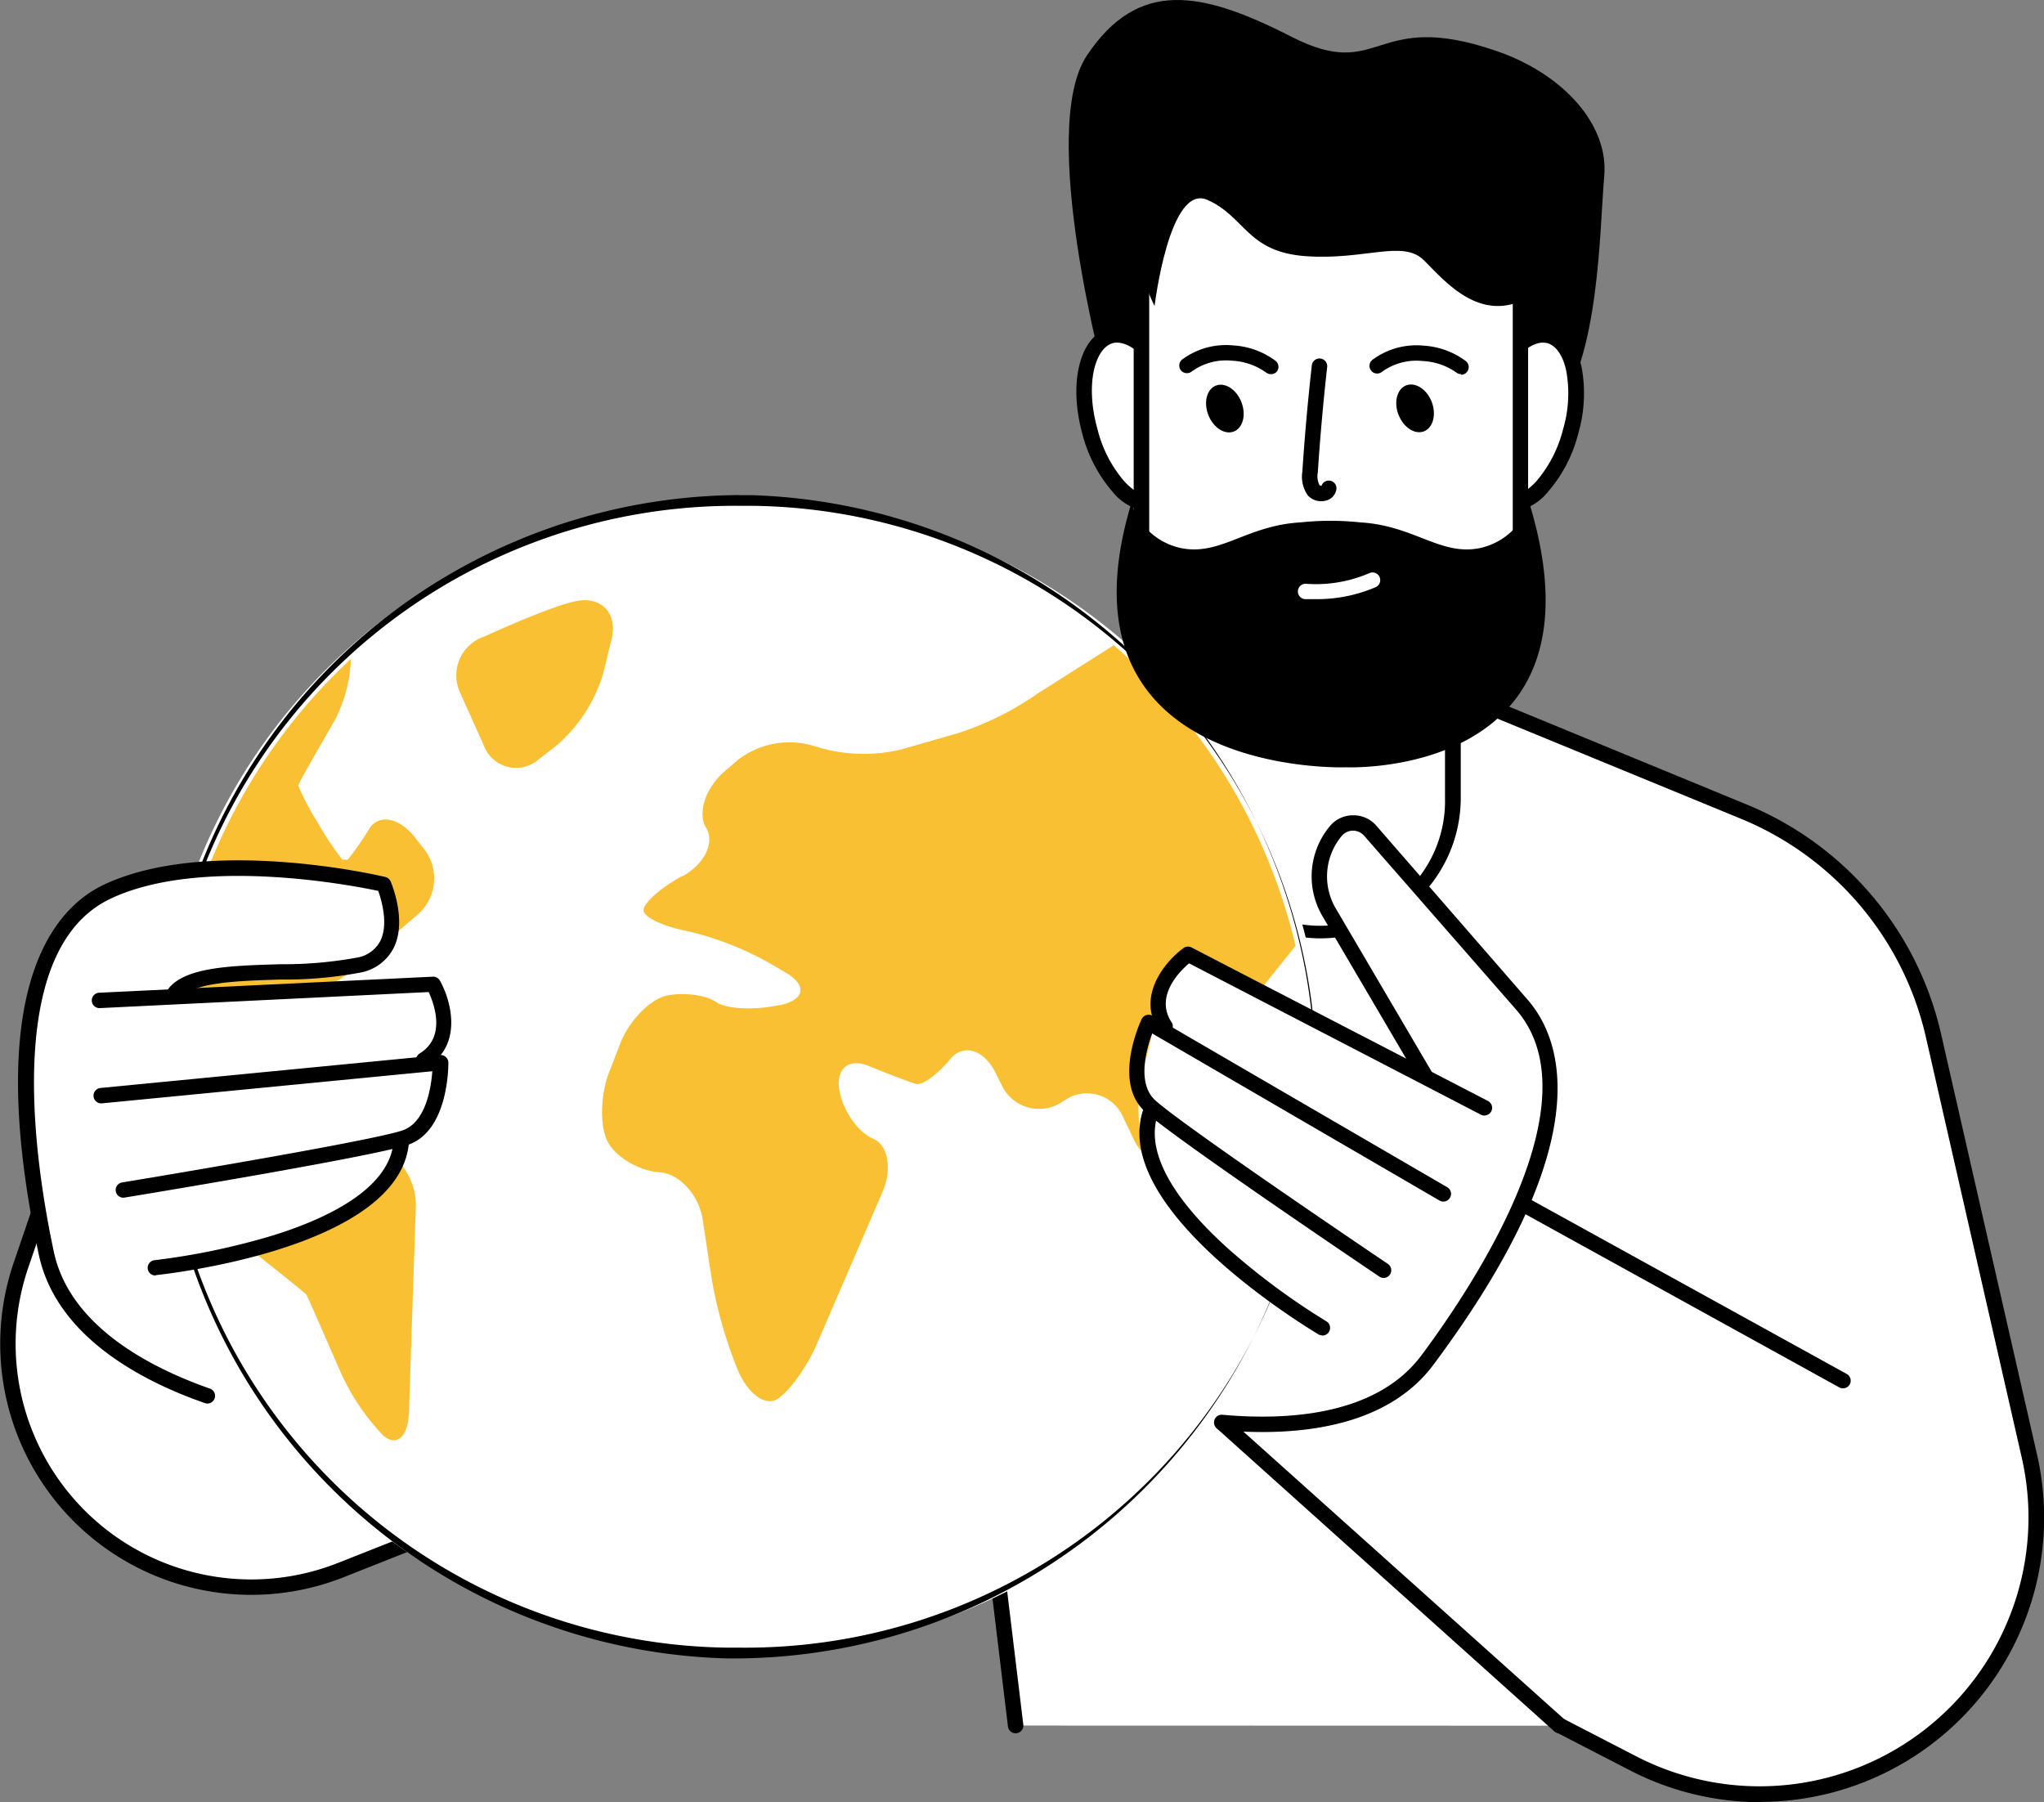
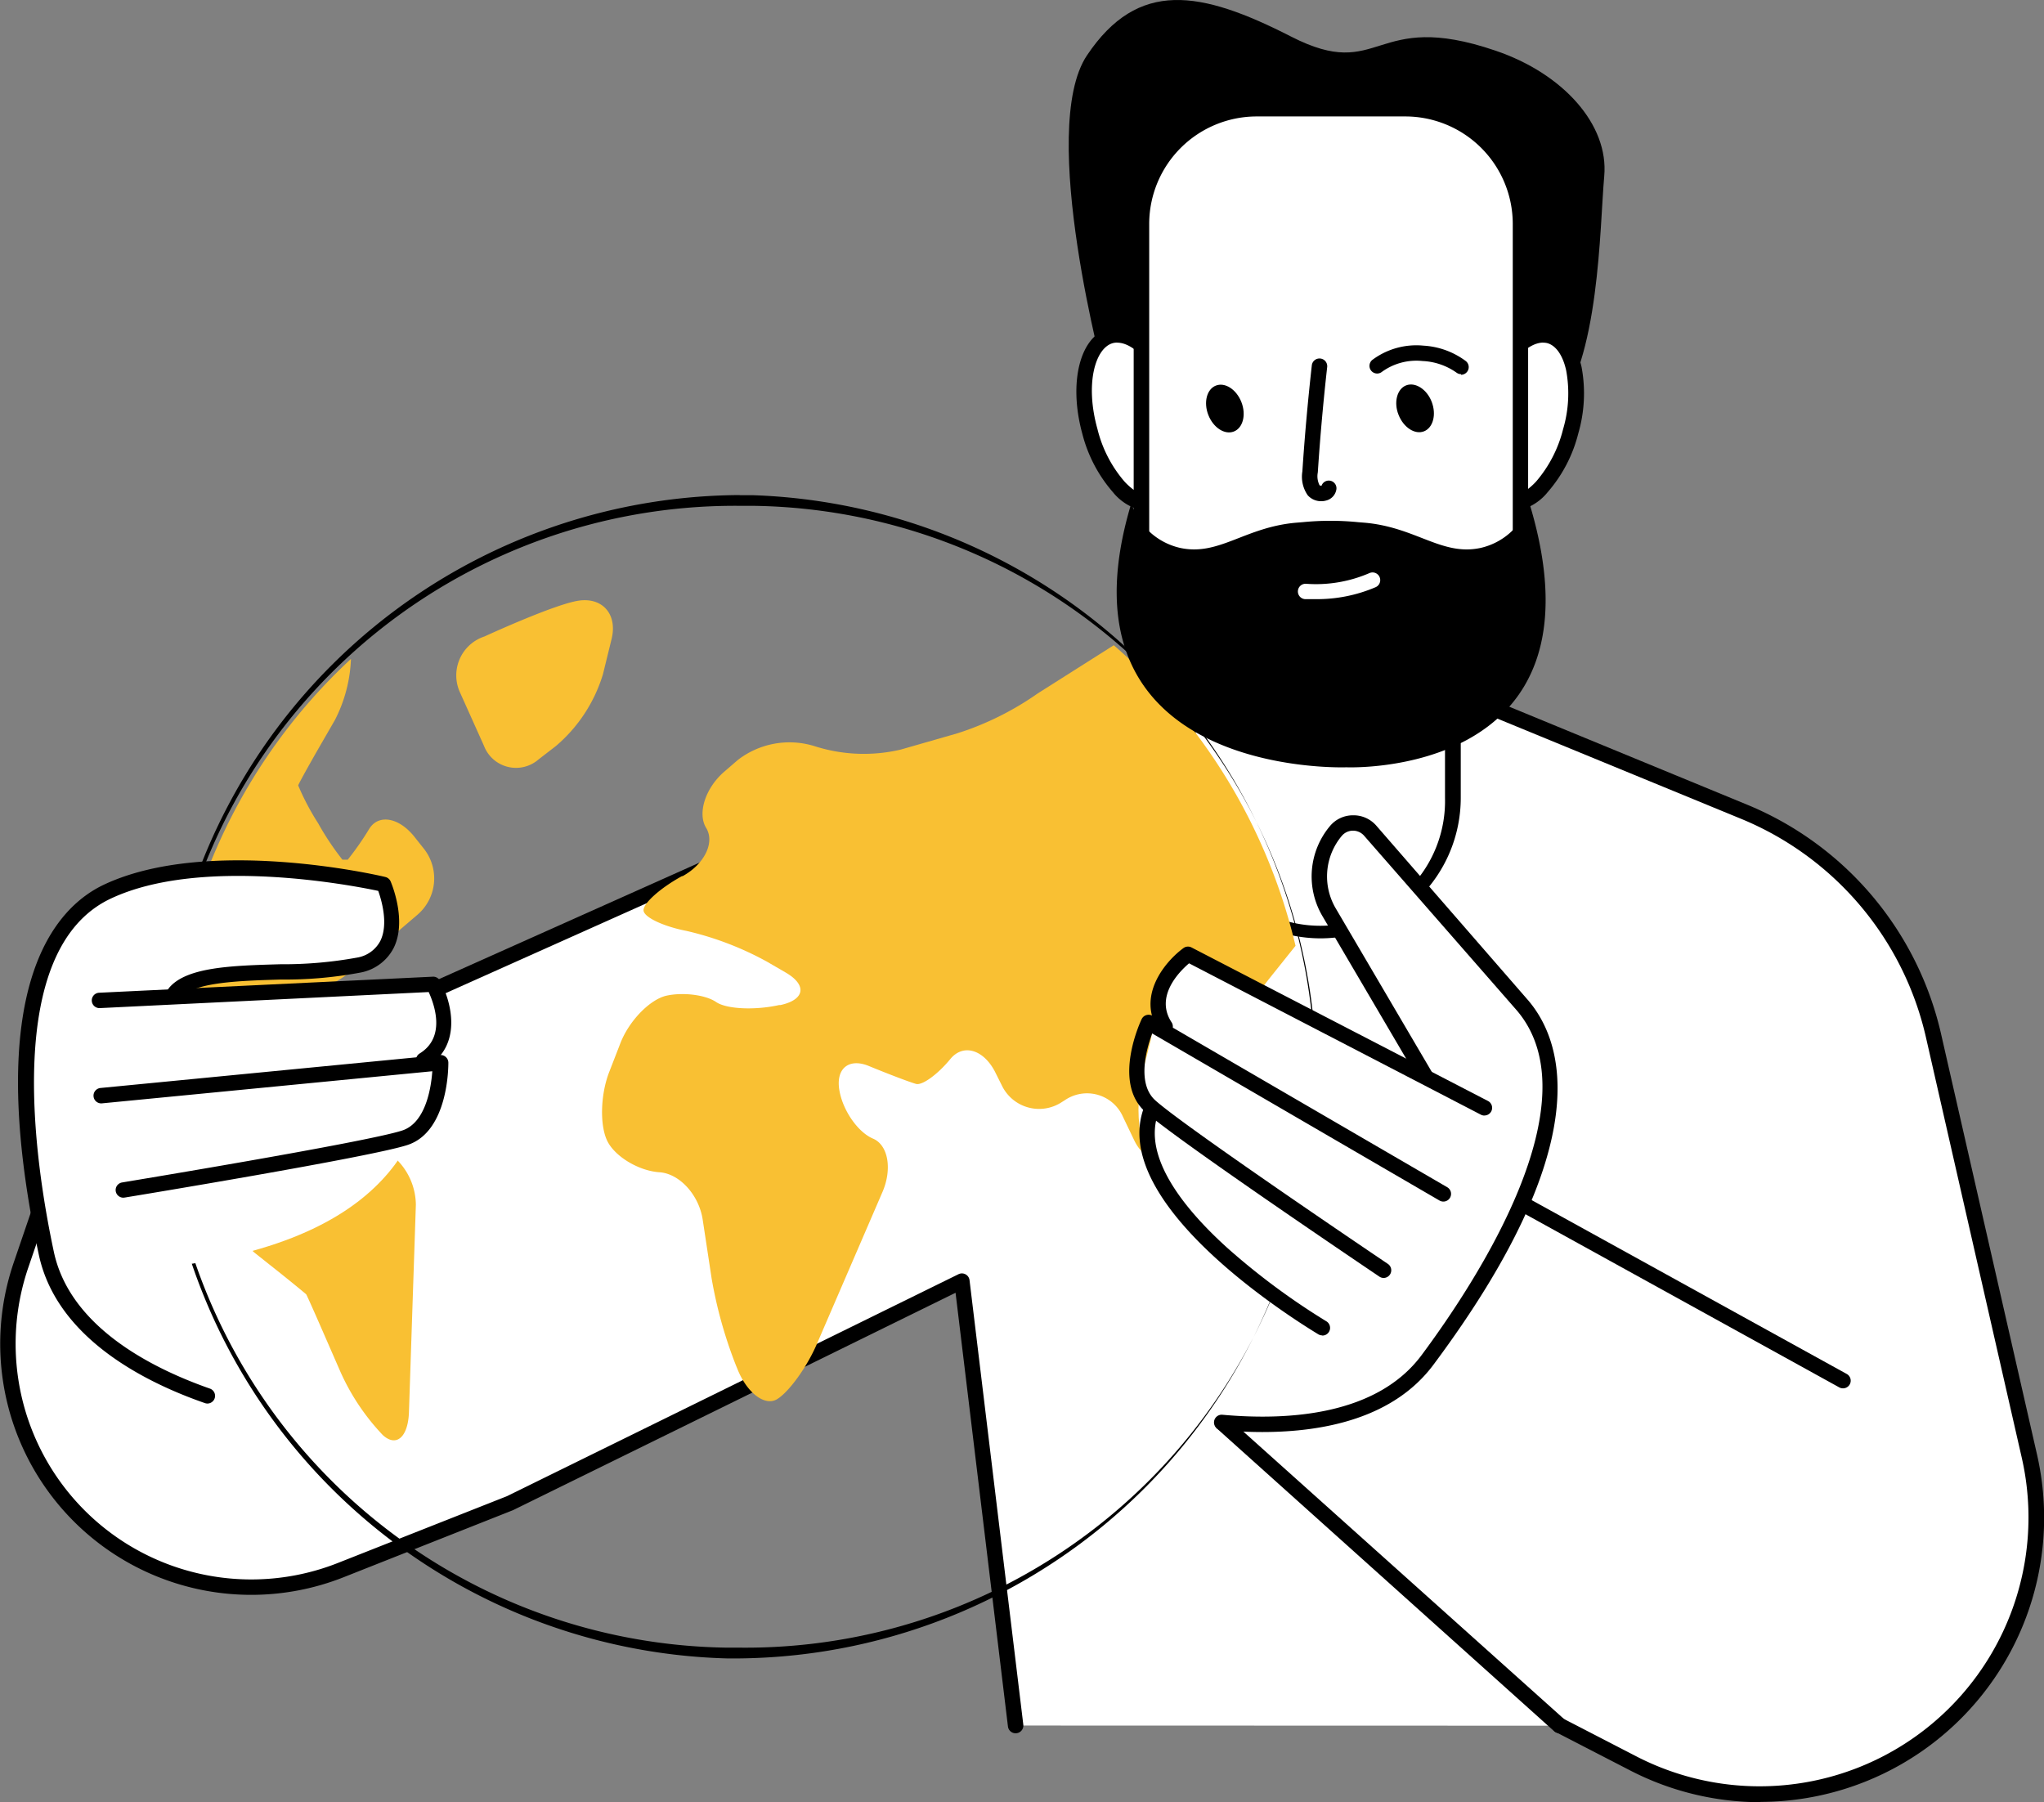
<svg xmlns="http://www.w3.org/2000/svg" viewBox="0 0 266.1 234.62">
  <rect x="0" y="0" width="266.1" height="234.62" fill="#808080" stroke="none" />
  <defs>
    <style>.cls-1{fill:#fff;}.cls-2{fill:#f9c033;}</style>
  </defs>
  <g id="Camada_2" data-name="Camada 2">
    <g id="_Layer_" data-name="&lt;Layer&gt;">
      <path class="cls-1" d="M132.19,224.64l-7-57.86L66.35,195.71l-22,8.69C19.24,214.33-6,190.26,2.74,164.69l4.75-13.88L121.22,99.94l57.86-14,48,19.76a41.43,41.43,0,0,1,24.61,29.09l12.51,54.79A36,36,0,0,1,258.09,219h0a36,36,0,0,1-45.38,10.66l-9.69-5Z" />
      <path d="M229.19,234.62a37.06,37.06,0,0,1-16.94-4.12l-9.69-5a1,1,0,1,1,.92-1.78l9.68,5a35,35,0,0,0,50.06-38.88L250.72,135a40.48,40.48,0,0,0-24-28.38L179,87l-57.46,13.87L8.29,151.55,3.69,165A30.68,30.68,0,0,0,44,203.47l22-8.69,58.79-28.9a1,1,0,0,1,1.43.78l7,57.86a1,1,0,1,1-2,.24l-6.82-56.46L66.79,196.6l-22.05,8.73a32.68,32.68,0,0,1-42.94-41l4.74-13.88a1,1,0,0,1,.54-.59L120.81,99,121,99l57.86-14a.94.94,0,0,1,.62,0l48,19.77a42.5,42.5,0,0,1,25.21,29.79l12.5,54.79a37,37,0,0,1-36,45.23Z" />
      <path class="cls-1" d="M171.84,121.16h.09a17.28,17.28,0,0,1-17.28-17.28V41.08a17.27,17.27,0,0,1,17.28-17.27h-.09a17.27,17.27,0,0,1,17.28,17.27v62.8A17.28,17.28,0,0,1,171.84,121.16Z" />
      <path d="M171.93,122.16h-.11a18.3,18.3,0,0,1-18.17-18.28V41.08a18.29,18.29,0,0,1,18.17-18.27H172a18.29,18.29,0,0,1,18.17,18.27v62.8A18.3,18.3,0,0,1,172,122.16Zm-.05-97.35a16.29,16.29,0,0,0-16.23,16.27v62.8a16.24,16.24,0,1,0,32.47,0V41.08A16.29,16.29,0,0,0,171.88,24.81Z" />
-       <path class="cls-1" d="M96.34,215.22l-1.72,0a75,75,0,0,1,1.69-150c.58,0,1.17,0,1.75,0a75,75,0,0,1-1.72,150.05Z" />
      <path d="M96.31,65.85c.58,0,1.16,0,1.73,0a74.33,74.33,0,0,1-1.7,148.65c-.56,0-1.13,0-1.7,0A74.33,74.33,0,0,1,96.31,65.85Zm0-1.4A75.74,75.74,0,0,0,94.6,215.9l1.74,0A75.74,75.74,0,0,0,98.08,64.47l-1.77,0Z" />
      <path class="cls-2" d="M124.63,95.47l-7.35,2.11a21,21,0,0,1-11.23-.44h0a11,11,0,0,0-10,1.8l-1.77,1.53c-2.46,2.13-3.51,5.42-2.35,7.31s-.21,4.71-3.06,6.28l-.09,0c-2.86,1.57-5.08,3.58-5,4.48s2.65,2.08,5.59,2.65a40.72,40.72,0,0,1,10.47,4l2.43,1.41c2.82,1.63,2.53,3.54-.65,4.24l-.18,0c-3.18.71-6.87.53-8.21-.39s-4.22-1.3-6.41-.84-5,3.33-6.12,6.37l-1.39,3.58c-1.17,3-1.25,7.15-.17,9.13s4.1,3.75,6.71,3.92,5.14,2.94,5.63,6.16l1.16,7.64a57.65,57.65,0,0,0,3.16,11.32l.28.68c1.25,3,3.54,4.69,5.09,3.74s3.87-4.16,5.16-7.15l8.56-19.83c1.29-3,.73-6.11-1.24-6.94s-4-3.73-4.4-6.45,1.3-4.06,3.87-3,5.34,2.11,6.14,2.33,2.82-1.24,4.46-3.24,4.25-1.29,5.78,1.59l1,2a5.38,5.38,0,0,0,7.76,2l.38-.24a5.11,5.11,0,0,1,7.54,2.14l1.47,3.07c1.4,2.93,3.78,3,5.29.08l5.77-11.11a72,72,0,0,1,6.43-9.87l3.52-4.4A74.48,74.48,0,0,0,145,84l-9.91,6.28A38.66,38.66,0,0,1,124.63,95.47Z" />
      <path class="cls-2" d="M32.06,142.5a38.51,38.51,0,0,1-3.31-4.86c0-.21.53-1.7,1.13-3.3a14.46,14.46,0,0,1,1.68-3.49c.22-.09,2.57-.32,5.22-.51s6.84-2.08,9.31-4.2l8.3-7.09a6.23,6.23,0,0,0,.84-8.5L54,109c-2-2.56-4.67-3.07-5.91-1.13a38.09,38.09,0,0,1-2.82,4.05h-.69a35.43,35.43,0,0,1-3.16-4.74,32.2,32.2,0,0,1-2.6-4.93c.06-.22,1.43-2.71,3.06-5.53l1.73-3a18.93,18.93,0,0,0,2.08-7.94A74.13,74.13,0,0,0,22,138.49c0,.38,0,.76,0,1.14,2.6,1.62,5.84,3.46,8,4.53C32.88,145.54,33.78,144.79,32.06,142.5Z" />
      <path class="cls-2" d="M34.1,144.3c-3.09-1-5.62.82-5.61,4.08v5.06a14.1,14.1,0,0,0,4.63,9.63l2,1.59c2.54,2,4.67,3.77,4.74,3.84s1.26,2.75,2.56,5.74l1.86,4.26a29.19,29.19,0,0,0,5.56,8.33c1.77,1.61,3.29.25,3.4-3l.9-27a8.41,8.41,0,0,0-5.44-7.76Z" />
      <path class="cls-2" d="M78.5,87.76l1.12-4.57c.78-3.17-1.13-5.43-4.24-5s-12.31,4.67-12.31,4.67a5.33,5.33,0,0,0-3.16,7.34L63,97.08a4.47,4.47,0,0,0,7.12,1.78l2.24-1.73A19.76,19.76,0,0,0,78.5,87.76Z" />
      <path class="cls-1" d="M166.06,169.51l-6.73,15.21s16.1,5.33,26.54-7.7,22.31-35.86,12.4-46.07-21.65-30.74-25.39-21c-2.8,7.3,12.29,29.05,12.29,29.05l-30.45-14.45s-4.08,4.65-4.77,10S141.38,152.58,166.06,169.51Z" />
      <path d="M164.33,186.43c-1.86,0-3.67-.1-5.37-.25a1,1,0,0,1,.18-2c8.62.78,20.11.06,25.93-7.76,7.08-9.52,22.47-32.94,12.44-44.83l-19.93-22.8a1.93,1.93,0,0,0-1.44-.65h0a1.92,1.92,0,0,0-1.45.67,8.21,8.21,0,0,0-.8,9.44l12.59,21.43a1,1,0,0,1-.36,1.36,1,1,0,0,1-1.37-.35l-12.59-21.43a10.2,10.2,0,0,1,1-11.74,3.89,3.89,0,0,1,3-1.38h0a3.92,3.92,0,0,1,3,1.33L199,130.29c4.54,5.38,9,18.67-12.35,47.33C181.49,184.59,172.44,186.43,164.33,186.43Z" />
      <path d="M193.26,145.23a1,1,0,0,1-.46-.11l-38-19.71c-1.28,1.09-4.51,4.34-2.25,7.72a1,1,0,0,1-1.66,1.11c-3-4.52.77-9.06,3.2-10.83a1,1,0,0,1,1-.08l38.62,20a1,1,0,0,1-.46,1.89Z" />
      <path d="M180.14,166.37a1,1,0,0,1-.56-.17c-1.09-.74-26.86-18.1-30.56-21.53-4.19-3.87-.55-11.67-.39-12a1,1,0,0,1,.61-.52,1,1,0,0,1,.79.09l38.38,22.32a1,1,0,0,1,.36,1.37,1,1,0,0,1-1.37.36L150,134.54c-.75,2-2,6.46.35,8.66,3.6,3.32,30.06,21.16,30.33,21.34a1,1,0,0,1,.27,1.39A1,1,0,0,1,180.14,166.37Z" />
      <path d="M172.14,173.85a1.06,1.06,0,0,1-.51-.14C170.49,173,143.83,157.08,149,144a1,1,0,0,1,1.86.73c-2.34,5.89,3.59,12.93,9,17.8A90.69,90.69,0,0,0,172.65,172a1,1,0,0,1-.51,1.87Z" />
      <path class="cls-1" d="M22.3,164.9l9.15,18.56S10.06,179.33,6,163.12s-5.33-41.89,7.93-47,36-1,36-1,4.13,9.57-3.66,10.31c-43.73,4.16-9,4.16-9,4.16l19-1.5s1.73,6.26.12,11.43S53.89,160.91,22.3,164.9Z" />
      <path d="M27,182.72a1,1,0,0,1-.33-.06c-8.64-3-19.4-8.89-21.62-19.33-7.43-34.93,2.13-45.16,8.48-48.16,13.47-6.34,35.69-1.24,36.63-1a1,1,0,0,1,.69.57c.09.21,2.17,5.08.41,8.65A6.11,6.11,0,0,1,47,126.6a53.19,53.19,0,0,1-10.44.92c-5.32.16-11.34.33-13,2.37A1,1,0,1,1,22,128.62c2.26-2.74,8.21-2.91,14.51-3.09a53.57,53.57,0,0,0,10-.87,4.18,4.18,0,0,0,3-2.16c1.09-2.2.15-5.34-.27-6.52-3.41-.72-23.06-4.53-34.81,1C.3,123.61,4.52,151.31,7,162.92c2,9.53,12.18,15,20.34,17.86a1,1,0,0,1-.34,1.94Z" />
      <path d="M55.15,139a1,1,0,0,1-.52-1.85c3.48-2.14,1.89-6.44,1.18-8L13,131.24a1,1,0,0,1-.1-2l43.45-2.09a1,1,0,0,1,.92.51c1.47,2.62,3,8.33-1.6,11.18A1,1,0,0,1,55.15,139Z" />
      <path d="M16.07,155.92a1,1,0,0,1-1-.83,1,1,0,0,1,.82-1.15c.32-.06,31.81-5.24,36.46-6.76,3.08-1,3.78-5.59,3.93-7.72l-43,4.18a1,1,0,0,1-.2-2l44.19-4.29a1,1,0,0,1,.76.25,1,1,0,0,1,.34.73c0,.36.06,9-5.35,10.74-4.8,1.57-35.46,6.62-36.76,6.83Z" />
-       <path d="M20.23,166.05a1,1,0,0,1-1-.89,1,1,0,0,1,.89-1.1,91.06,91.06,0,0,0,15.59-3.28c6.91-2.17,15.22-6.09,15.55-12.41a1,1,0,0,1,1-1,1,1,0,0,1,1,1.05c-.73,14.05-31.62,17.44-32.94,17.58Z" />
      <path d="M143.89,49.52S135,16.87,141.52,7.19c6.64-9.89,14.77-8.46,26.58-2.42s10.53-3.66,26.58,1.82c8.86,3,14.77,9.67,14.17,16.33s-.59,24.18-6.49,30.84S153.34,66.46,143.89,49.52Z" />
      <ellipse class="cls-1" cx="147.57" cy="54.6" rx="5.92" ry="11.28" transform="translate(-9.15 40.57) rotate(-15.19)" />
      <path d="M149.68,66.6a6.8,6.8,0,0,1-4.79-2.52,18.59,18.59,0,0,1-4-7.66c-1.81-6.65-.29-12.65,3.46-13.67s8.09,3.4,9.89,10h0c1.8,6.65.28,12.65-3.46,13.66A4.18,4.18,0,0,1,149.68,66.6Zm-4.23-22a2.12,2.12,0,0,0-.57.07c-2.29.62-3.66,5.28-2,11.21a16.43,16.43,0,0,0,3.53,6.83c1.35,1.45,2.78,2.12,3.91,1.8,2.29-.62,3.66-5.27,2-11.21h0C150.84,47.85,147.73,44.61,145.45,44.61Z" />
      <path class="cls-1" d="M193.08,53.05c-1.63,6-.4,11.58,2.76,12.44s7-3.32,8.66-9.34.4-11.58-2.75-12.43S194.71,47,193.08,53.05Z" />
      <path d="M196.69,66.6a4.26,4.26,0,0,1-1.12-.15c-3.74-1-5.26-7-3.45-13.66s6.15-11,9.89-10c1.9.52,3.28,2.3,3.89,5a18.67,18.67,0,0,1-.43,8.64,18.48,18.48,0,0,1-4,7.66A6.78,6.78,0,0,1,196.69,66.6Zm4.22-22c-2.27,0-5.38,3.24-6.86,8.7h0c-1.62,5.94-.24,10.59,2,11.21,1.13.32,2.56-.35,3.91-1.8a16.55,16.55,0,0,0,3.53-6.83,16.43,16.43,0,0,0,.4-7.67c-.43-1.94-1.32-3.23-2.46-3.54A2.12,2.12,0,0,0,200.91,44.61Zm-7.83,8.44h0Z" />
      <rect class="cls-1" x="148.59" y="14.16" width="49.33" height="78.6" rx="14.93" />
      <path d="M183,93.76H163.52a16,16,0,0,1-15.93-15.94V29.09a16,16,0,0,1,15.93-15.93H183a16,16,0,0,1,15.94,15.93V77.82A16,16,0,0,1,183,93.76Zm-19.46-78.6a14,14,0,0,0-13.93,13.93V77.82a14,14,0,0,0,13.93,13.94H183a14,14,0,0,0,13.94-13.94V29.09A14,14,0,0,0,183,15.16Z" />
      <ellipse cx="159.46" cy="53.2" rx="2.31" ry="3.21" transform="translate(-8.42 61.78) rotate(-21.38)" />
-       <path d="M165.44,48.71a1,1,0,0,1-.61-.21,8.29,8.29,0,0,0-4.4-1.54,7.66,7.66,0,0,0-5.28,1.4,1,1,0,0,1-1.4-.14,1,1,0,0,1,.13-1.4,9.59,9.59,0,0,1,6.7-1.85,10.18,10.18,0,0,1,5.47,2,1,1,0,0,1,.18,1.4A1,1,0,0,1,165.44,48.71Z" />
      <path d="M182.07,54c.65,1.66,2.14,2.62,3.32,2.15s1.63-2.18,1-3.83-2.14-2.61-3.33-2.15S181.42,52.39,182.07,54Z" />
      <path d="M190.21,48.71a1,1,0,0,1-.61-.21A8.29,8.29,0,0,0,185.2,47a7.64,7.64,0,0,0-5.28,1.4,1,1,0,0,1-1.41-.14,1,1,0,0,1,.14-1.4A9.58,9.58,0,0,1,185.34,45a10.18,10.18,0,0,1,5.48,2,1,1,0,0,1-.61,1.79Z" />
      <path d="M172,65.25a2.32,2.32,0,0,1-1.75-.77,4.23,4.23,0,0,1-.7-3.11c.3-4.59.72-9.23,1.23-13.81a1,1,0,1,1,2,.23c-.51,4.54-.92,9.15-1.22,13.71a2.61,2.61,0,0,0,.23,1.68s.16.06.25.07a1,1,0,0,1,1.94.45,1.78,1.78,0,0,1-1.33,1.46A2.3,2.3,0,0,1,172,65.25Z" />
-       <path d="M150.31,39.84s1.92-16,6.87-13.82S162.3,32.8,170,33.35s12.63-2.2,15.38.54,7.69,8.79,14.28,4.4,7.23-14.92-3.2-20.41S170.36,11.56,161.57,11,143.72,26.66,150.31,39.84Z" />
      <path d="M199.1,65.49a8.67,8.67,0,0,1-6.34,5.84c-5.07,1.1-8.45-2.74-15.21-3.29l-.74-.06a36.39,36.39,0,0,0-7.23,0l-.74.06c-6.76.55-10.14,4.39-15.2,3.29a8.67,8.67,0,0,1-6.35-5.84c-10.85,35.9,28,34.4,28,34.4S210,101.39,199.1,65.49Z" />
      <path class="cls-1" d="M171.35,78c-.47,0-.95,0-1.45,0a1,1,0,0,1-.93-1.07,1,1,0,0,1,1.06-.93,17.53,17.53,0,0,0,8.27-1.4,1,1,0,0,1,.77,1.85A19.38,19.38,0,0,1,171.35,78Z" />
      <path d="M239.93,180.74a1,1,0,0,1-.48-.12l-41.79-23.06a1,1,0,0,1-.39-1.35,1,1,0,0,1,1.36-.4l41.79,23.06a1,1,0,0,1,.39,1.36A1,1,0,0,1,239.93,180.74Z" />
      <path d="M203,225.64a1,1,0,0,1-.67-.26L158.46,186a1,1,0,0,1,1.33-1.49l43.9,39.35a1,1,0,0,1,.08,1.42A1,1,0,0,1,203,225.64Z" />
    </g>
  </g>
</svg>